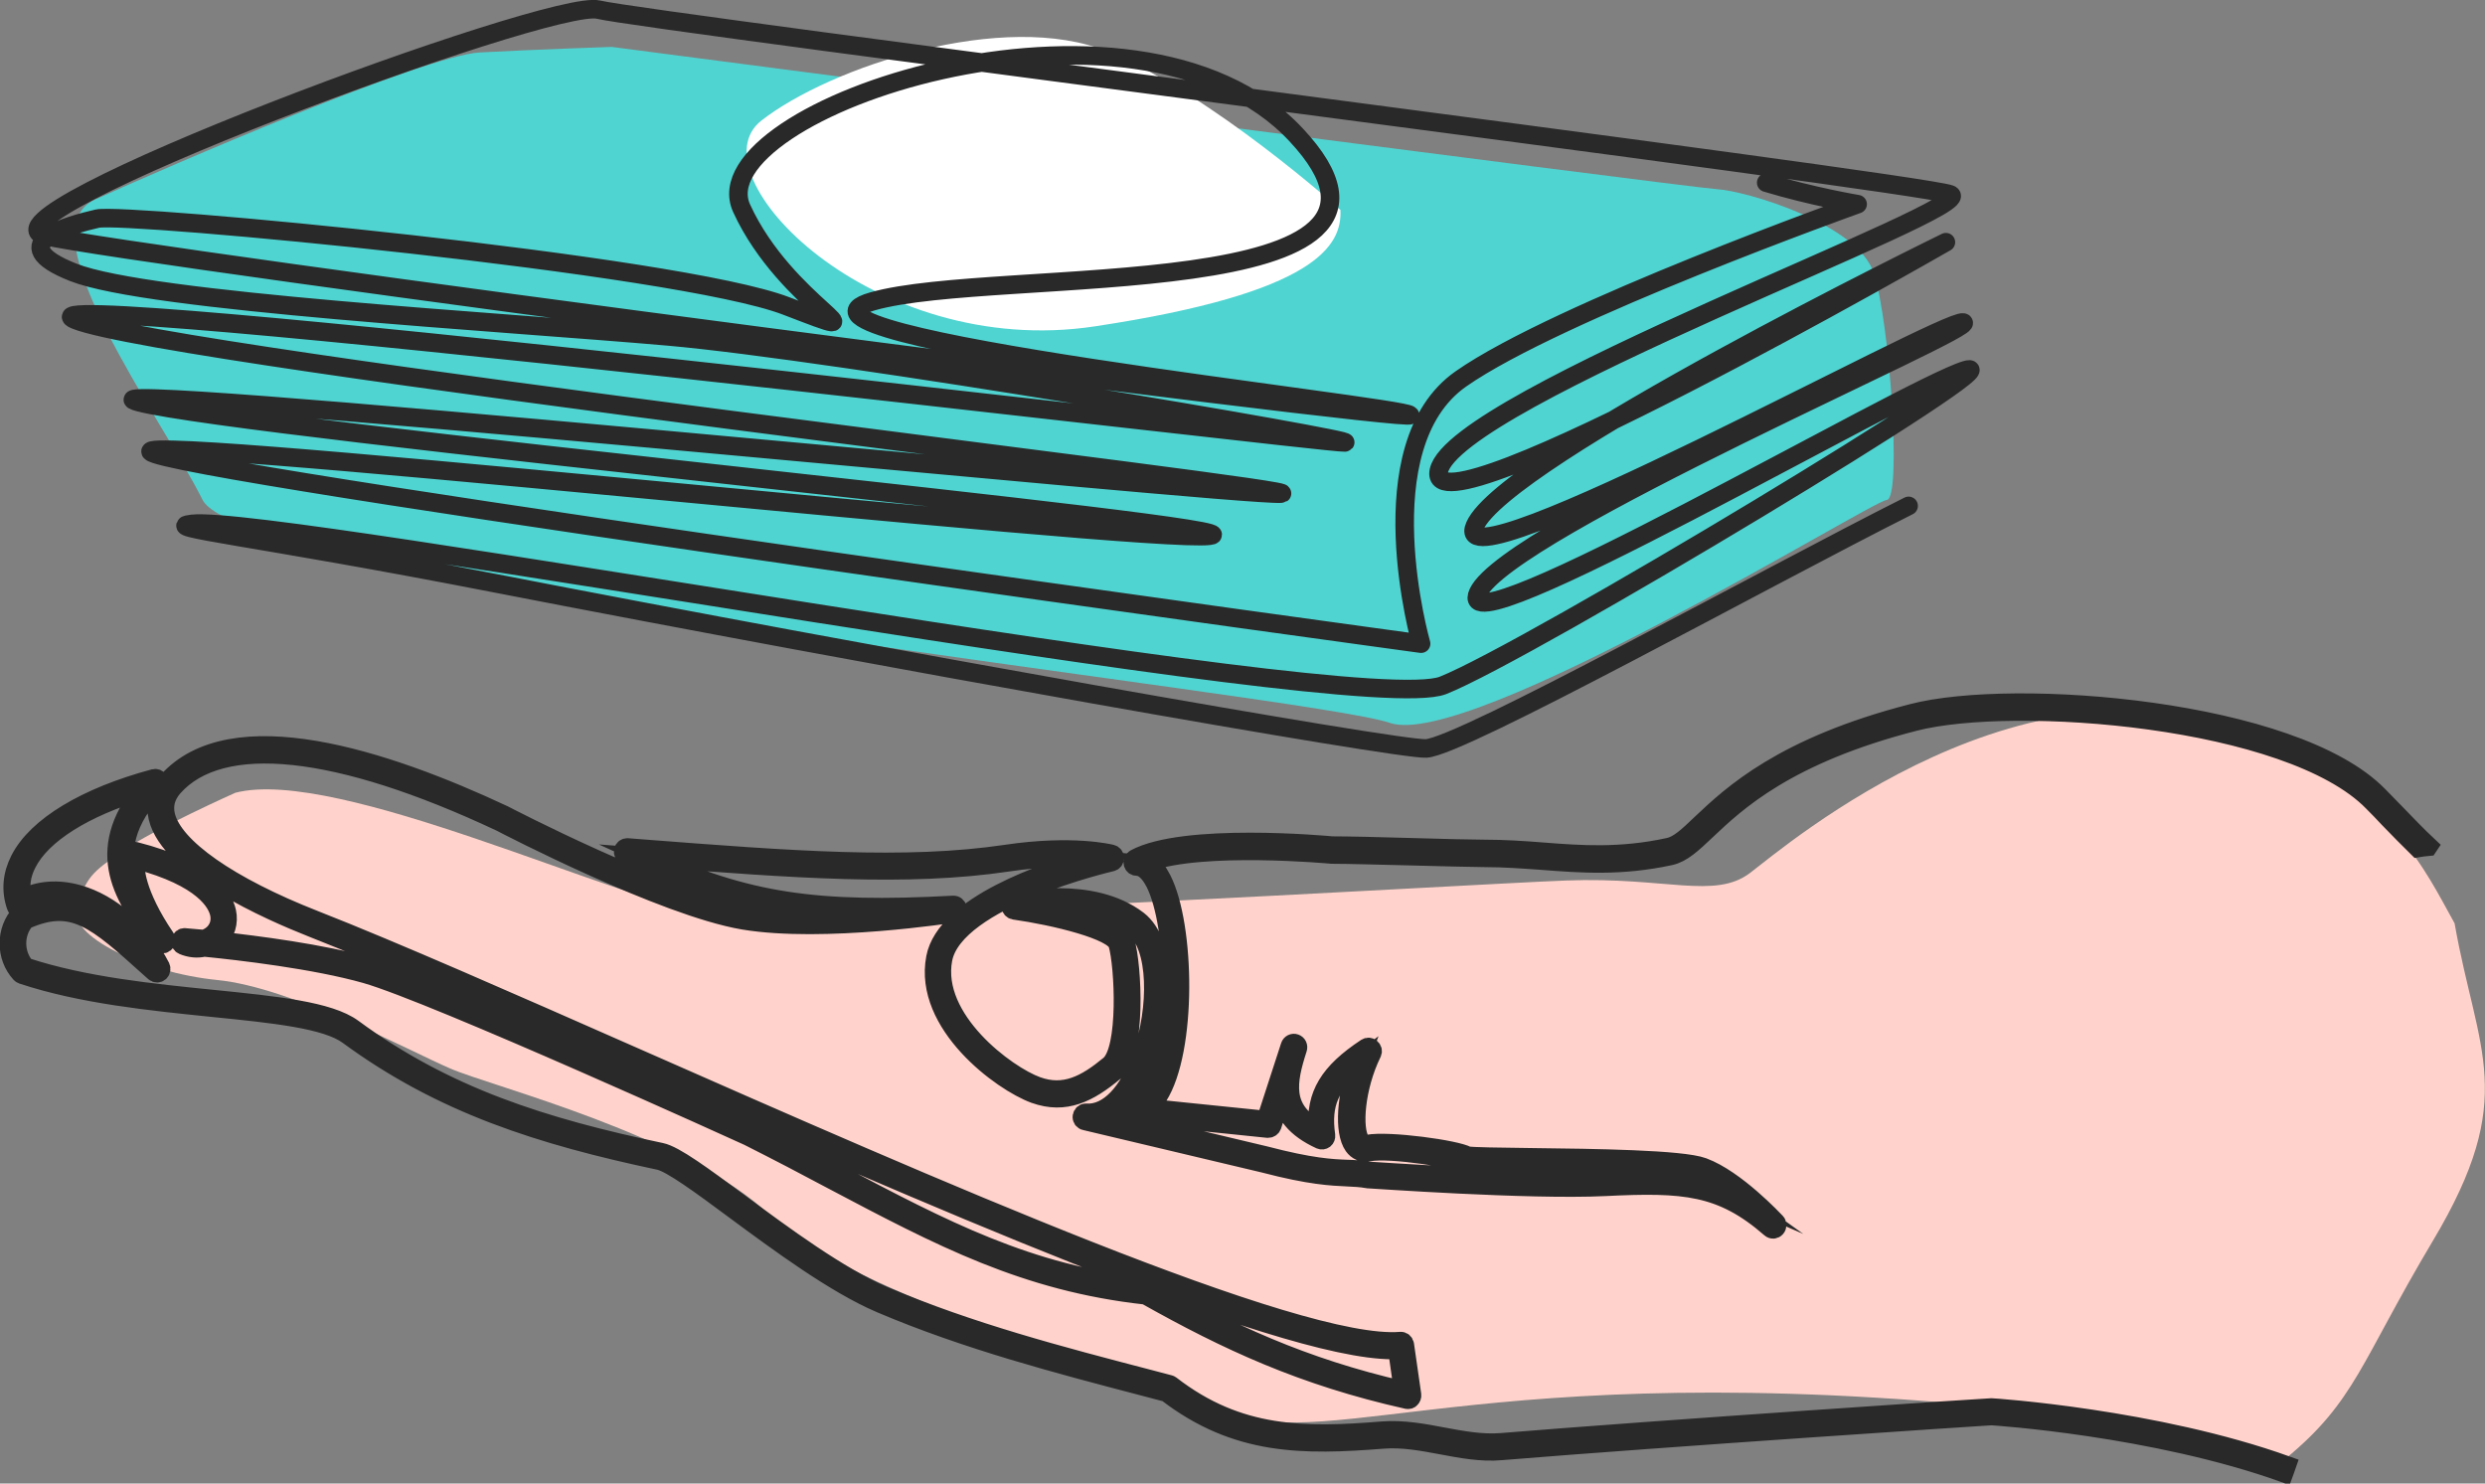
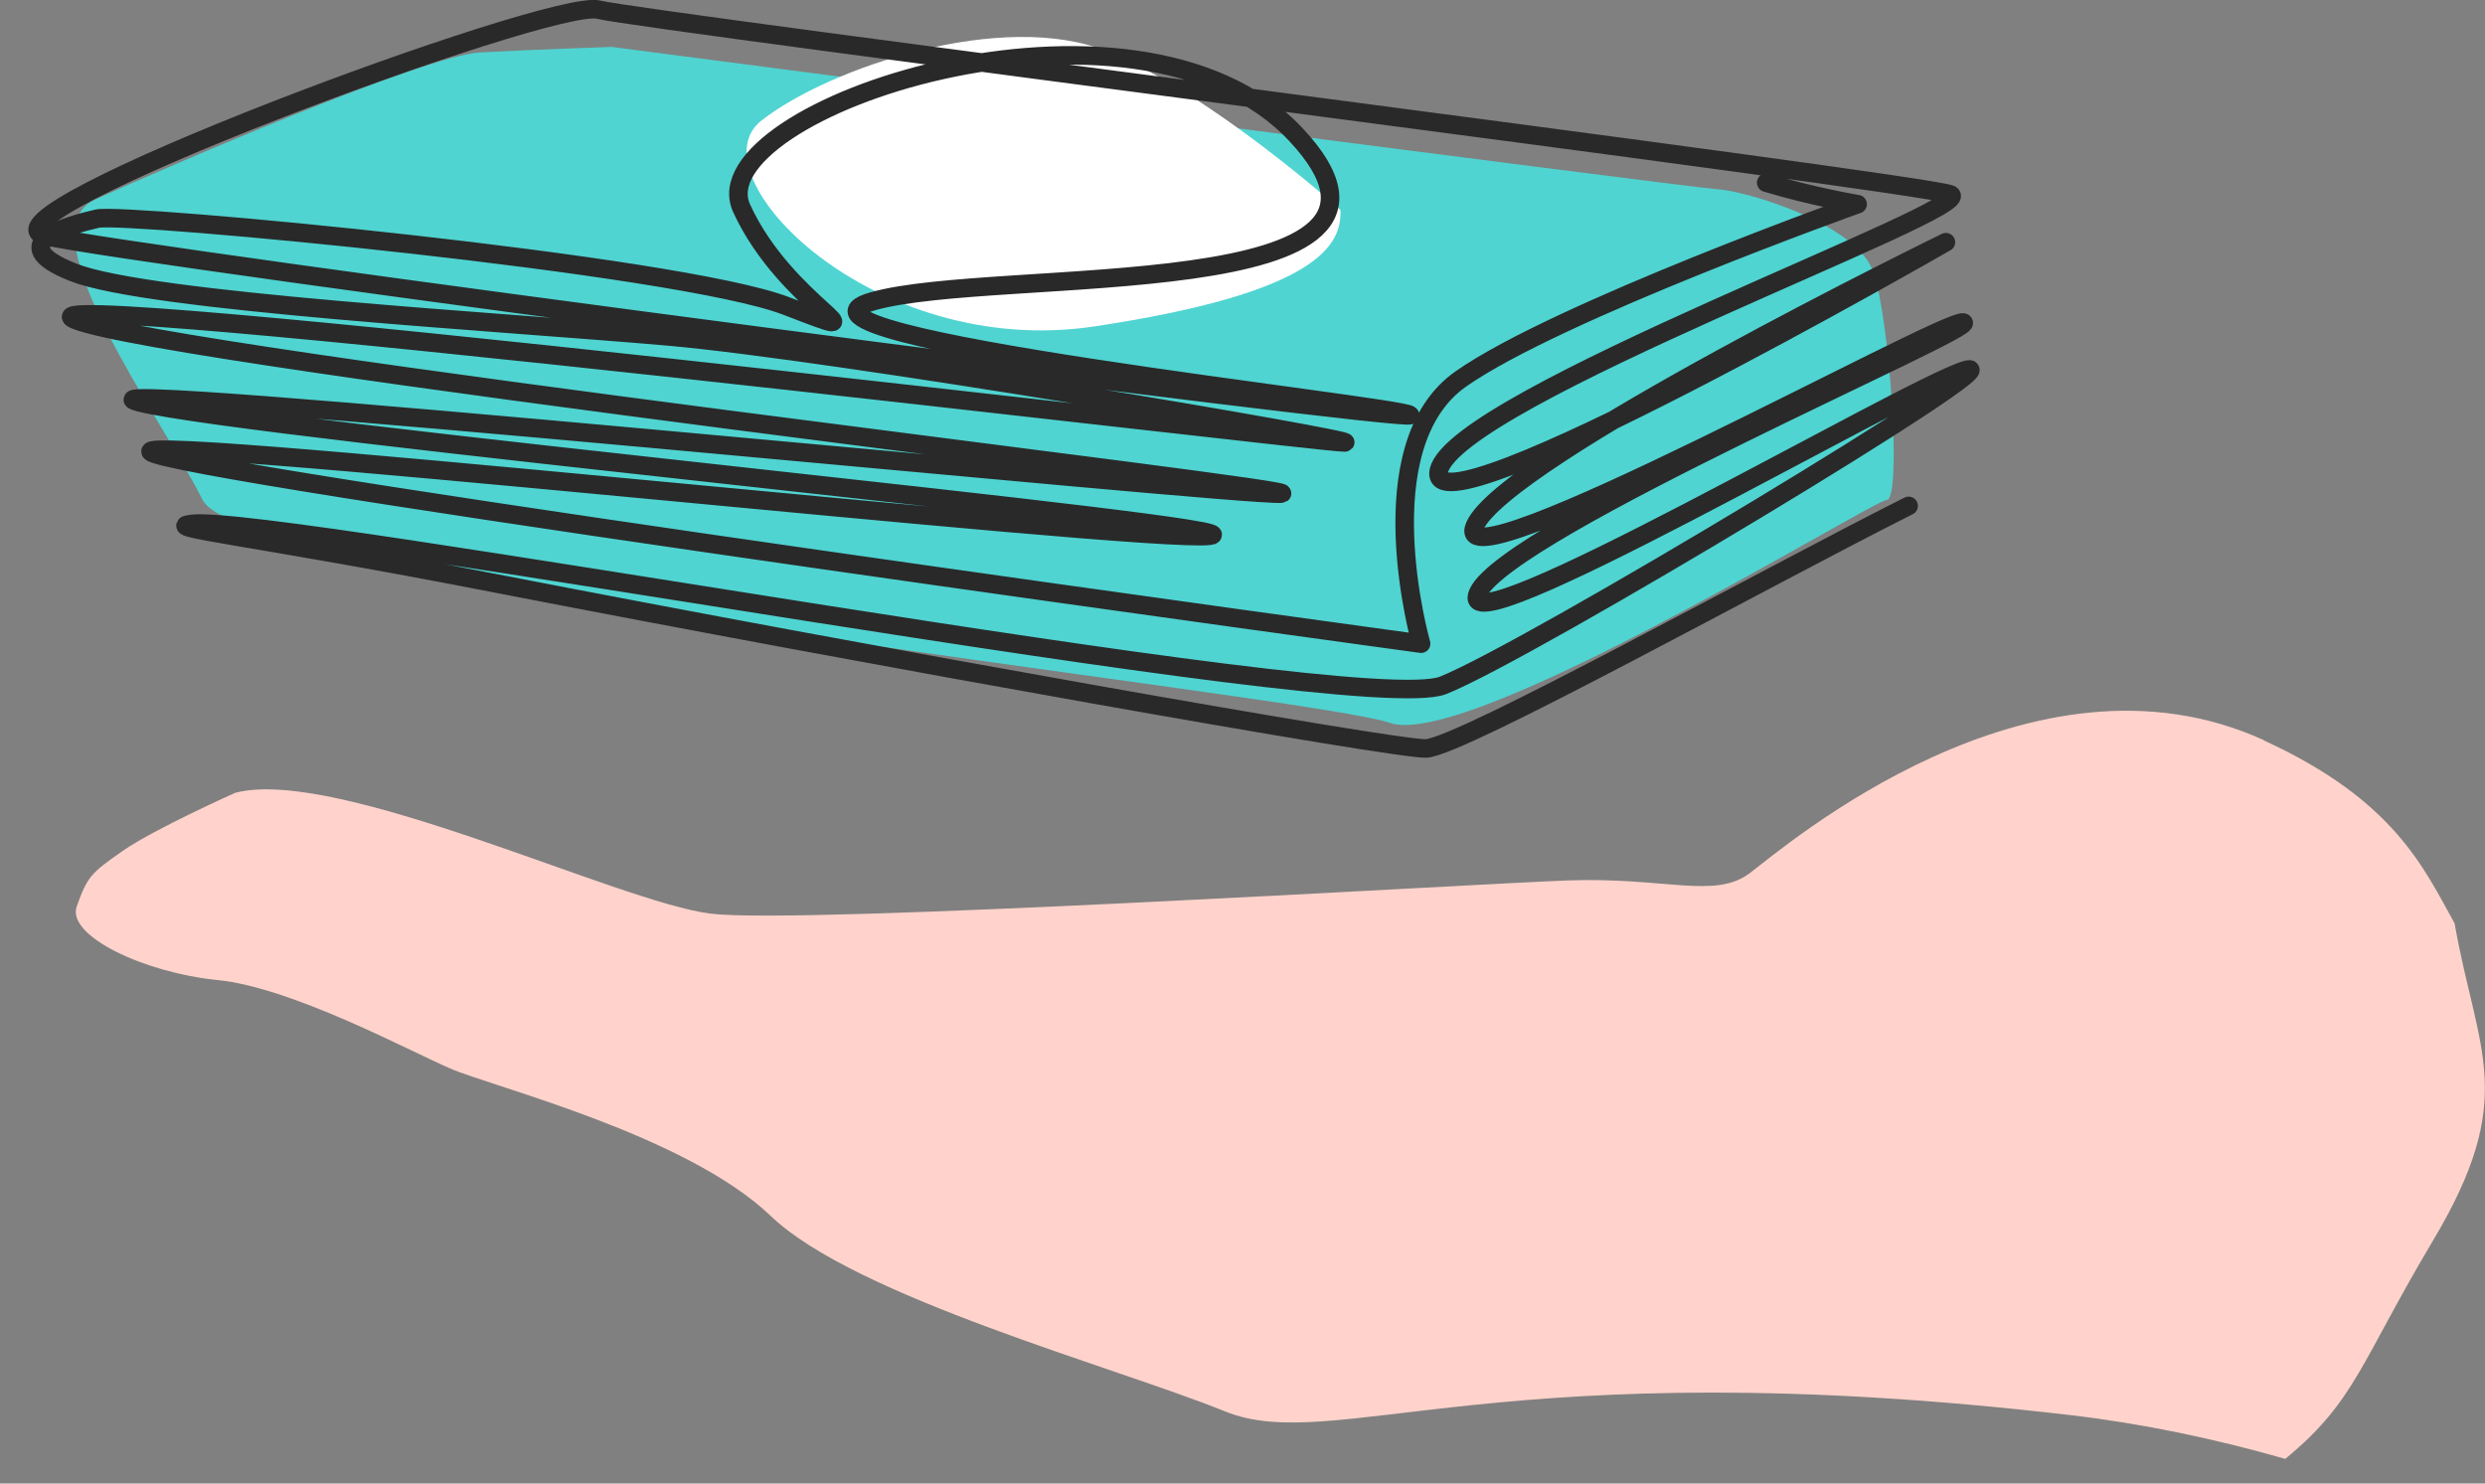
<svg xmlns="http://www.w3.org/2000/svg" id="Vrstva_1" viewBox="0 0 134 80">
  <rect x="0" y="0" width="134" height="80" fill="#808080" stroke="none" />
  <defs>
    <style>.cls-1{fill:#fff;}.cls-2{fill:#4fd4d1;}.cls-3{stroke-linecap:round;stroke-linejoin:round;}.cls-3,.cls-4{fill:none;stroke:#292929;}.cls-5{fill:#ffd3cb;}.cls-4{stroke-miterlimit:10;}</style>
  </defs>
  <path class="cls-5" d="m122.09,39.92c-12.54-5.73-25.83,5.73-27.73,7.16s-4.56.2-9.88.4c-5.32.2-41.21,2.39-46.15,1.79-4.94-.6-20.13-7.95-25.64-6.52,0,0-4.37,1.95-6.08,3.14-1.71,1.19-1.9,1.39-2.47,2.98-.57,1.59,3.61,3.58,7.6,3.98,3.99.4,10.26,3.78,12.54,4.77,2.28.99,12.72,3.58,17.28,7.95,4.56,4.37,18.61,8.15,24.5,10.54,5.89,2.39,14.81-3.4,45.58.2,3.93.46,7.81,1.28,11.59,2.36,3.79-3.12,4.04-5.18,7.96-11.76,4.64-7.77,2.4-10.14,1.17-17.12-1.65-2.96-3.24-6.64-10.28-9.86" />
-   <path class="cls-4" d="m130.96,45.63c-.61-.57-1.19-1.18-1.85-1.86-.27-.28-.55-.57-.85-.87-4.57-4.68-19.65-5.86-25.12-4.45-7.01,1.8-9.77,4.41-11.42,5.97-.7.67-1.21,1.15-1.74,1.26-2.61.57-4.75.41-6.8.25-1.01-.08-2.05-.15-3.14-.15-.64,0-2.25-.04-3.95-.09-1.69-.05-3.43-.09-4.26-.09-.32-.03-7.98-.73-10.63.7-.09.05-.14.15-.11.26.02.1.11.17.21.17.35,0,.68.3.98.88,1.19,2.36,1.31,8.91-.19,11.25-.36.56-.77.82-1.24.77-.12,0-.22.08-.24.2-.01.12.08.24.19.25l7.57.78c.1,0,.19-.05.23-.15l.52-1.6c.13.92.7,1.73,2.08,2.36.07.03.15.02.22-.03.06-.05.09-.13.08-.21-.24-1.71.21-2.77,1.75-3.92-.67,1.75-.81,3.71-.27,4.48.2.28.49.4.82.34,1.22-.23,4.79.4,5.04.55.11.12.23.15,3.66.19,3.22.04,8.08.1,9.15.49.49.18,1.01.5,1.51.86-1.93-.84-3.91-.81-6.66-.67-4.06.2-12.65-.41-12.72-.41-.4-.07-.74-.09-1.14-.1-.82-.03-1.93-.08-4.41-.73l-8.62-2.05c.95-.44,1.78-1.55,2.36-3.22.92-2.64.95-6.22-.6-7.42-2.5-1.92-6.53-1.02-6.7-.98-.1.02-.17.12-.17.23,0,.11.08.2.19.22,2.19.31,5.37,1.08,5.58,1.83.34,1.18.56,5.68-.45,6.51-1.28,1.06-2.43,1.66-3.9,1.13-1.64-.59-5.68-3.58-5.07-6.83.62-3.28,9.01-5.22,9.09-5.24.1-.02.17-.11.17-.22,0-.11-.07-.2-.16-.22-.08-.02-2.11-.53-5.68,0-5.44.81-11.66.33-19.54-.28l-.9-.07c-.1,0-.2.06-.22.17-.03.11.02.22.12.26,4.39,2.15,7.63,3.07,12.33,3.22-1.98.11-4.18.12-5.92-.17-4.24-.71-12.89-5.2-12.98-5.25-6.36-2.98-14.68-5.71-18.16-1.77-.49.59-.66,1.24-.49,1.93.64,2.68,6.02,5.04,8.3,5.94,4.25,1.67,10.51,4.42,17.13,7.35,15.63,6.89,34.99,15.42,41.15,15.42.09,0,.17,0,.26,0l.31,2.18c-5.44-1.25-9.43-3.12-13.72-5.54-.03-.01-.05-.02-.08-.02-6.43-.7-10.99-3.11-16.77-6.16-1.45-.76-2.94-1.55-4.58-2.37-.69-.31-16.94-7.7-20.67-8.77-2.47-.71-5.99-1.16-8.09-1.39,0,0,0,0,0,0,.43-.39.61-.98.48-1.57-.18-.79-1.06-2.27-4.94-3.26-.07-.02-.14,0-.2.05-.22.21-.31.74-.13,1.53-.52-1.52-.28-3.17,1.57-5.13.07-.07.08-.18.03-.27-.05-.09-.15-.13-.24-.11-3.69.99-6.34,2.58-7.26,4.39-.42.82-.49,1.67-.2,2.51.02.07.07.12.13.14.06.02.13.02.19-.02.8-.51,1.83-.62,2.92-.32,1.22.34,2.39,1.18,3.3,2.34-2.3-2.02-3.72-2.92-6.23-1.8-.03.01-.05.03-.07.05-.83.89-.83,2.34,0,3.24.03.03.06.05.09.06,3.21,1.07,6.96,1.44,10.27,1.78,3.29.33,6.13.62,7.31,1.49,5.08,3.73,10.38,5.4,16.78,6.76.64.14,2.23,1.3,4.06,2.66,2.41,1.78,5.41,4,7.87,5.05,4.65,1.98,9.59,3.27,14.37,4.52l1.06.28c3.77,2.9,7.37,2.86,11.69,2.52,1.04-.08,2.1.12,3.12.31,1.06.2,2.15.41,3.25.31,8.77-.72,26.13-1.87,26.41-1.88.1,0,8.78.57,15.78,3.08.05-.14.11-.27.16-.42-7.07-2.54-15.85-3.12-15.94-3.12-.21,0-17.79,1.17-26.45,1.88-1.04.08-2.11-.12-3.13-.31-1.05-.2-2.14-.4-3.23-.32-4.24.34-7.77.37-11.43-2.46-.02-.02-.05-.03-.08-.04l-1.1-.29c-4.76-1.24-9.69-2.53-14.31-4.5-2.41-1.03-5.39-3.23-7.78-5-1.95-1.44-3.49-2.58-4.22-2.73-6.35-1.34-11.61-2.99-16.62-6.68-1.28-.94-4.17-1.23-7.52-1.57-3.27-.33-6.97-.7-10.13-1.74-.62-.71-.62-1.83,0-2.53,2.56-1.13,3.77-.04,6.68,2.58l.27.24c.08.07.2.07.28,0,.08-.07.1-.19.06-.28-1.01-1.96-2.68-3.43-4.45-3.93-1.09-.31-2.15-.23-3.01.23-.15-.64-.07-1.27.25-1.89.8-1.58,3.07-3,6.26-3.96-2.72,3.33-1.08,5.9.86,8.24.08.09.21.1.3.03.09-.07.11-.21.04-.31-1.6-2.36-1.71-3.81-1.58-4.2,3.67.97,4.35,2.34,4.48,2.89.1.43-.03.84-.34,1.12-.15.13-.32.22-.5.27-.62-.06-1-.09-1.02-.09-.1-.01-.2.07-.23.17-.02.11.03.22.13.26.38.16.78.2,1.15.11,1.92.19,5.97.66,8.72,1.44,3.7,1.06,20.44,8.67,20.61,8.75,1.63.82,3.12,1.6,4.56,2.37,5.81,3.07,10.4,5.49,16.88,6.2,4.39,2.47,8.47,4.37,14.1,5.63.07.01.14,0,.19-.06.05-.05.08-.12.07-.2l-.39-2.71c-.02-.12-.12-.2-.23-.19-5.5.46-25.4-8.32-41.4-15.37-6.63-2.92-12.89-5.68-17.15-7.35-4.62-1.81-7.62-3.91-8.03-5.62-.13-.55,0-1.05.4-1.52,2.57-2.91,8.85-2.25,17.65,1.88.36.19,8.79,4.56,13.1,5.29,4.31.72,11.29-.37,11.36-.38.11-.02.19-.13.18-.25-.01-.12-.11-.21-.23-.2-7.4.4-11.17-.15-16.37-2.55,7.76.6,13.91,1.06,19.32.25,1.99-.3,3.5-.26,4.43-.17-2.37.66-7.8,2.48-8.34,5.32-.68,3.57,3.56,6.7,5.35,7.35,1.65.59,2.92-.05,4.31-1.21,1.23-1.02.96-5.73.59-7-.27-.93-2.75-1.56-4.46-1.9,1.38-.1,3.45-.01,4.9,1.1,1.34,1.03,1.32,4.4.45,6.89-.71,2.04-1.83,3.21-3.01,3.13-.12-.01-.21.08-.23.19-.02.12.06.23.17.25l9.64,2.29c2.52.66,3.66.7,4.5.74.38.02.71.03,1.11.1.09,0,8.7.62,12.79.42,4.27-.21,6.27-.07,8.92,2.24.09.08.22.07.3-.02.08-.09.08-.23,0-.31-.09-.09-2.17-2.33-3.94-2.98-1.14-.42-5.85-.48-9.29-.52-1.64-.02-3.18-.04-3.41-.09-.59-.34-4.25-.84-5.37-.63-.17.03-.29-.02-.39-.16-.45-.65-.28-2.9.62-4.74.05-.09.03-.2-.05-.27-.07-.07-.18-.08-.26-.03-2.02,1.33-2.77,2.55-2.62,4.4-1.94-1.05-1.66-2.54-1.08-4.34h0c.04-.12-.02-.25-.14-.29-.11-.04-.24.02-.28.14l-1.3,4-6.35-.65c.19-.16.38-.36.54-.62,1.59-2.49,1.48-9.21.21-11.71-.22-.43-.46-.74-.74-.92,2.94-1.06,9.79-.43,9.89-.42.84,0,2.58.05,4.27.09,1.7.05,3.31.08,3.96.09,1.08,0,2.11.08,3.11.15,2.09.16,4.25.33,6.92-.25.64-.14,1.19-.66,1.94-1.37,1.62-1.53,4.33-4.1,11.23-5.87,5.39-1.38,20.24-.25,24.71,4.34.3.3.58.59.84.87.56.58,1.07,1.1,1.58,1.6.17-.03.37-.05.57-.07Z" />
  <path class="cls-2" d="m32.99,2.53s57.93,7.57,59.58,7.67c1.65.1,7.61,1.89,8.47,4.52.87,2.64,1.52,12.19.7,12.24-.82.05-22.51,13.51-26.8,12.02-4.29-1.49-61.78-7.55-64.02-12.03-2.24-4.48-9.62-14.44-5.81-16.18S22.93,2.99,25.85,2.83c2.92-.16,7.13-.3,7.13-.3" />
  <path class="cls-1" d="m72.28,11.31c.1,1.91-1.24,4.48-13.25,6.29-12.01,1.81-21.67-8.21-17.97-11.1,3.7-2.89,13.08-6.01,18.69-3.71,5.61,2.3,12.52,8.52,12.52,8.52" />
  <path class="cls-3" d="m95.24,9.85c2.48.75,4.93,1.16,4.93,1.16,0,0-16.19,5.78-21.39,9.42-5.19,3.63-2.15,14.28-2.15,14.28,0,0-63.51-8.67-68.24-10.22-4.74-1.54,53.28,4.86,56.84,4.4,3.56-.45-51.89-5.71-57.7-7.19-5.81-1.48,59.03,5.06,61.53,4.92,2.5-.14-59.86-7.33-64.97-9.36-5.12-2.04,67.35,6.66,68.42,6.6,1.07-.06-27.48-4.93-36.48-5.72-9-.79-28.05-1.86-32.07-3.45-4.02-1.58-.13-2.57,1.29-2.9,1.42-.34,31.3,2.46,37.15,4.71,5.85,2.25,0,0-2.41-5.27-2.41-5.28,21.2-13.27,29.9-3.96,8.71,9.31-16.13,7.07-22.84,8.98-6.71,1.91,28.59,5.64,28.98,6.13.38.49-69.24-8.61-73.59-9.66C-1.93,11.67,29.73-.11,32.27.52c2.54.63,71.06,9.29,72.89,9.96,1.83.67-26.69,10.99-27.57,14.9-.88,3.91,27.34-12.32,27.34-12.32,0,0-23.79,11.61-25.4,15.3-1.61,3.69,25.24-11.17,26.33-10.97,1.08.2-24.53,11.13-26.15,14.57-1.62,3.44,23.1-11.05,26.28-12,3.18-.95-23.61,15.2-28.18,17-4.57,1.79-62.82-9.23-67.45-8.71-1.8.2,3.14.63,16.23,3.18,20.61,4.01,48.78,9.01,50.31,8.93,1.9-.1,18.26-9.18,26.02-13.08" />
</svg>